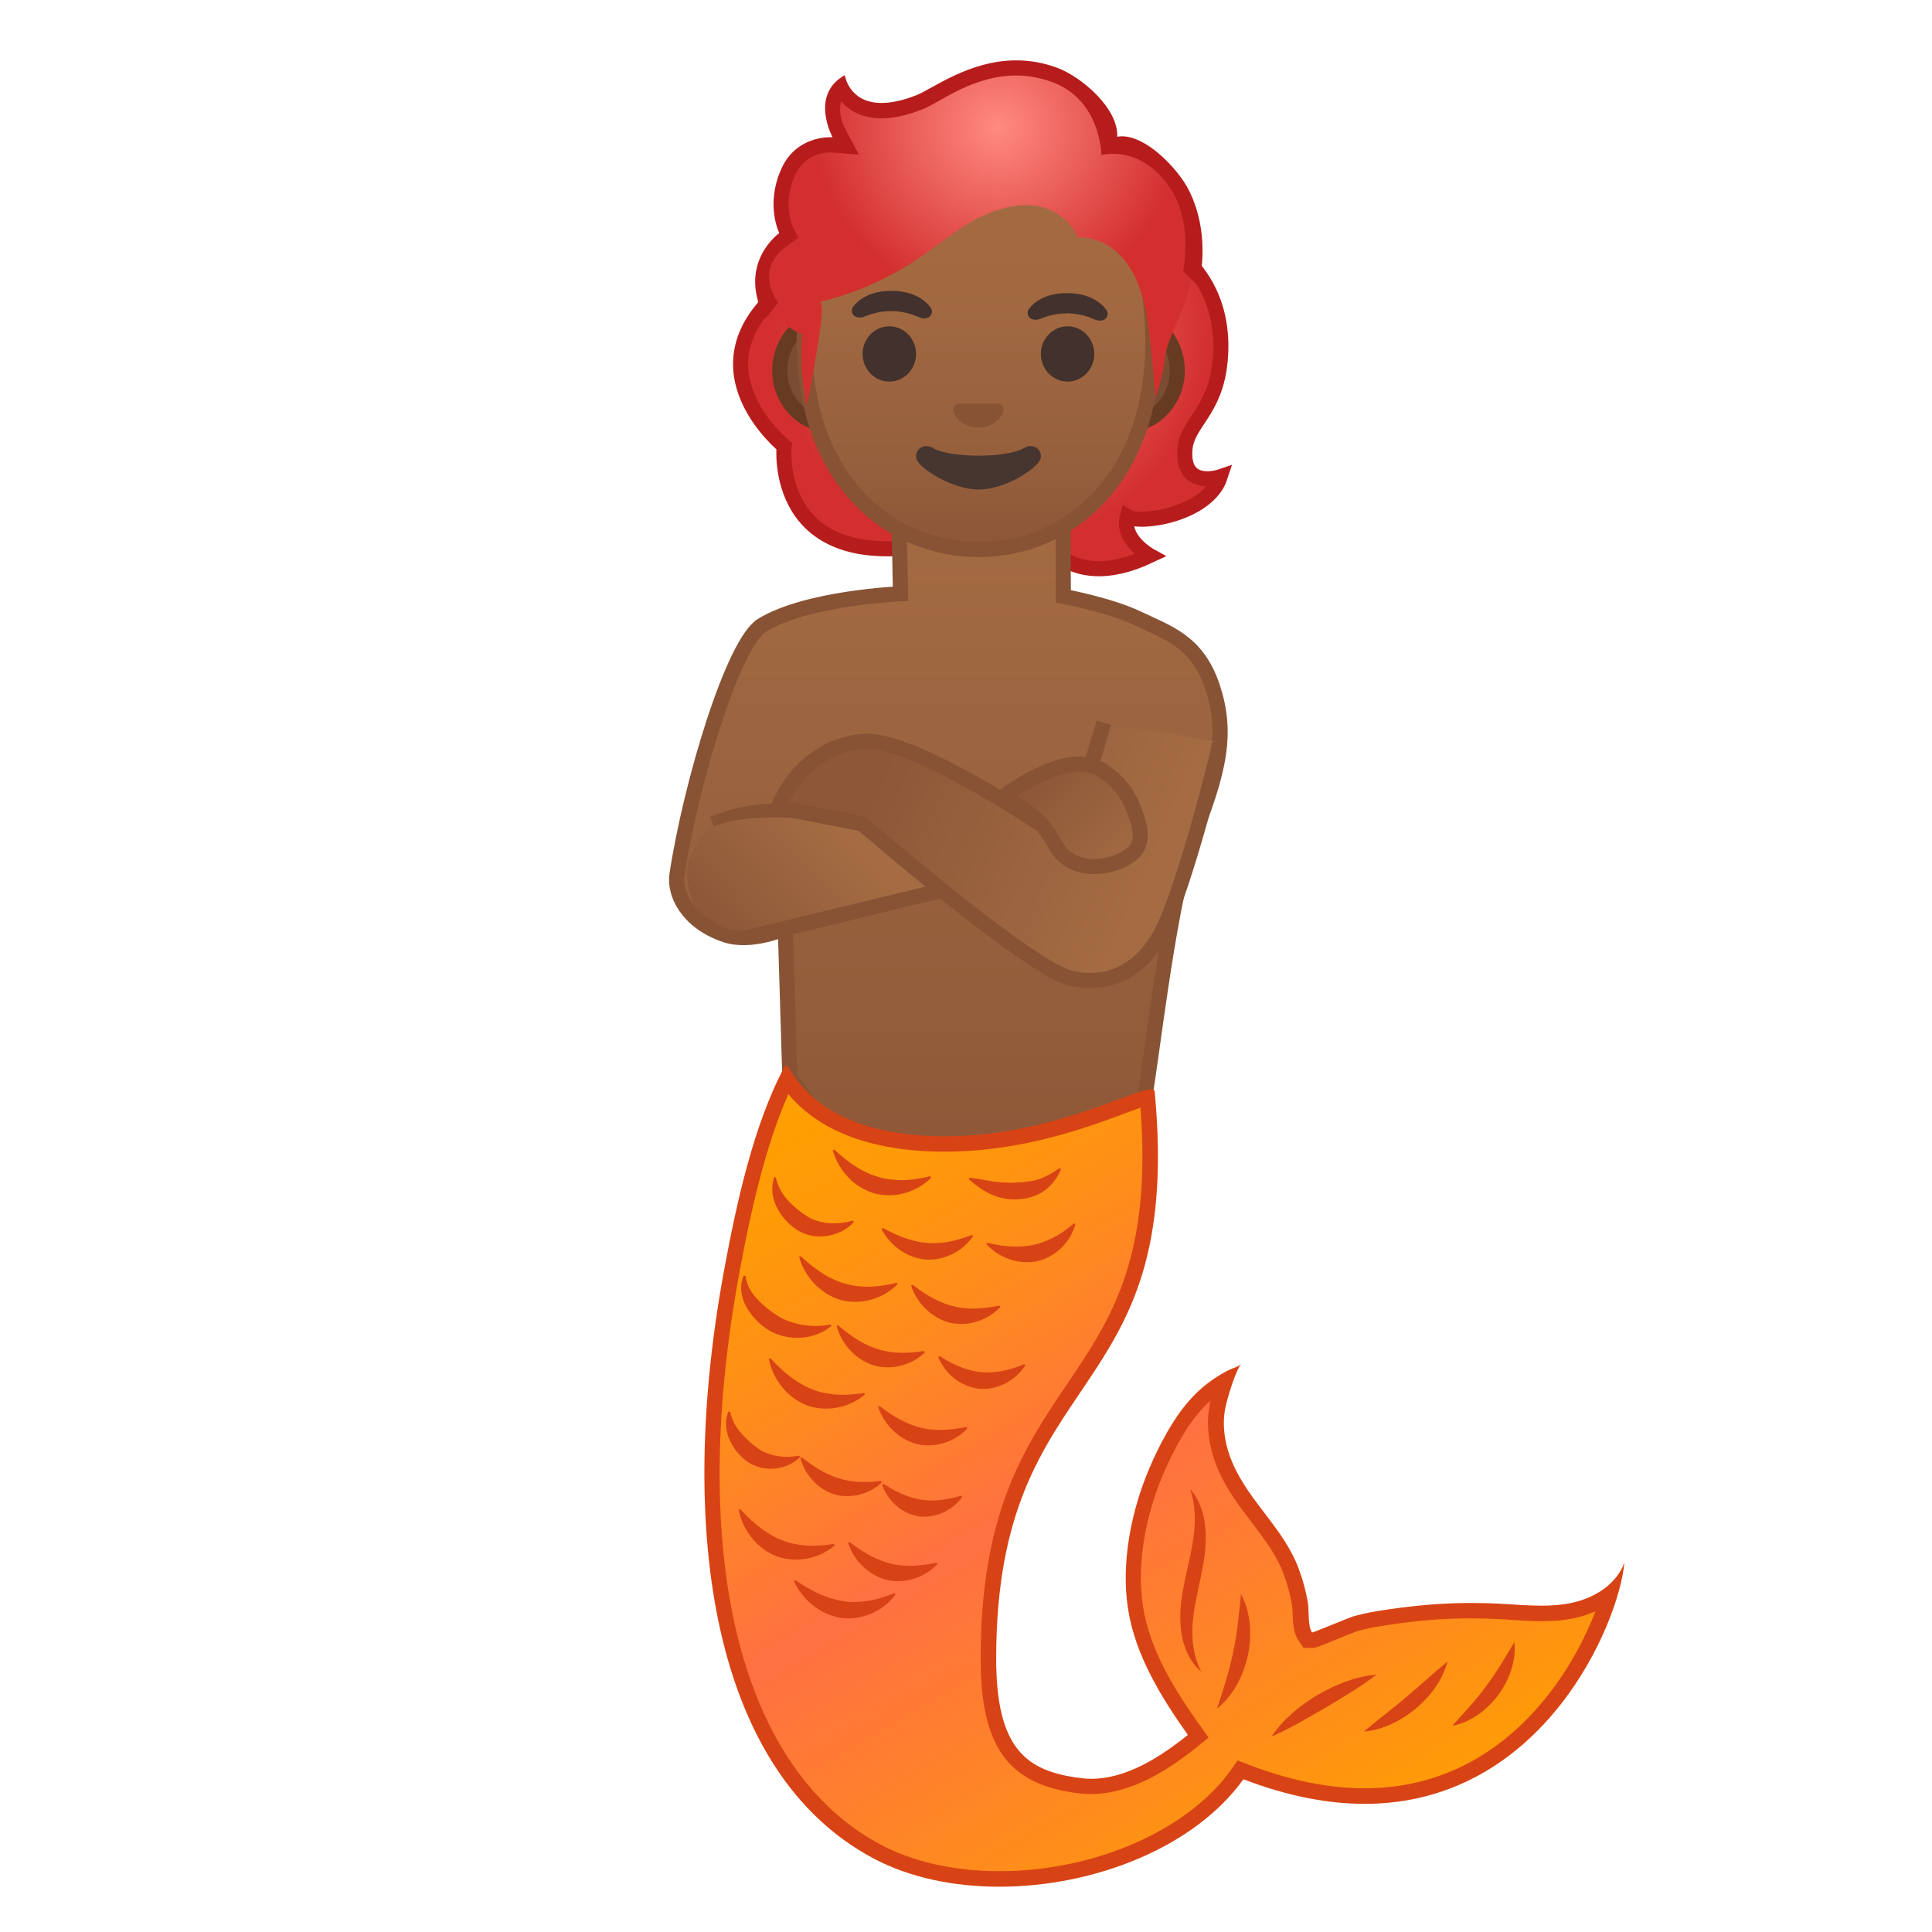
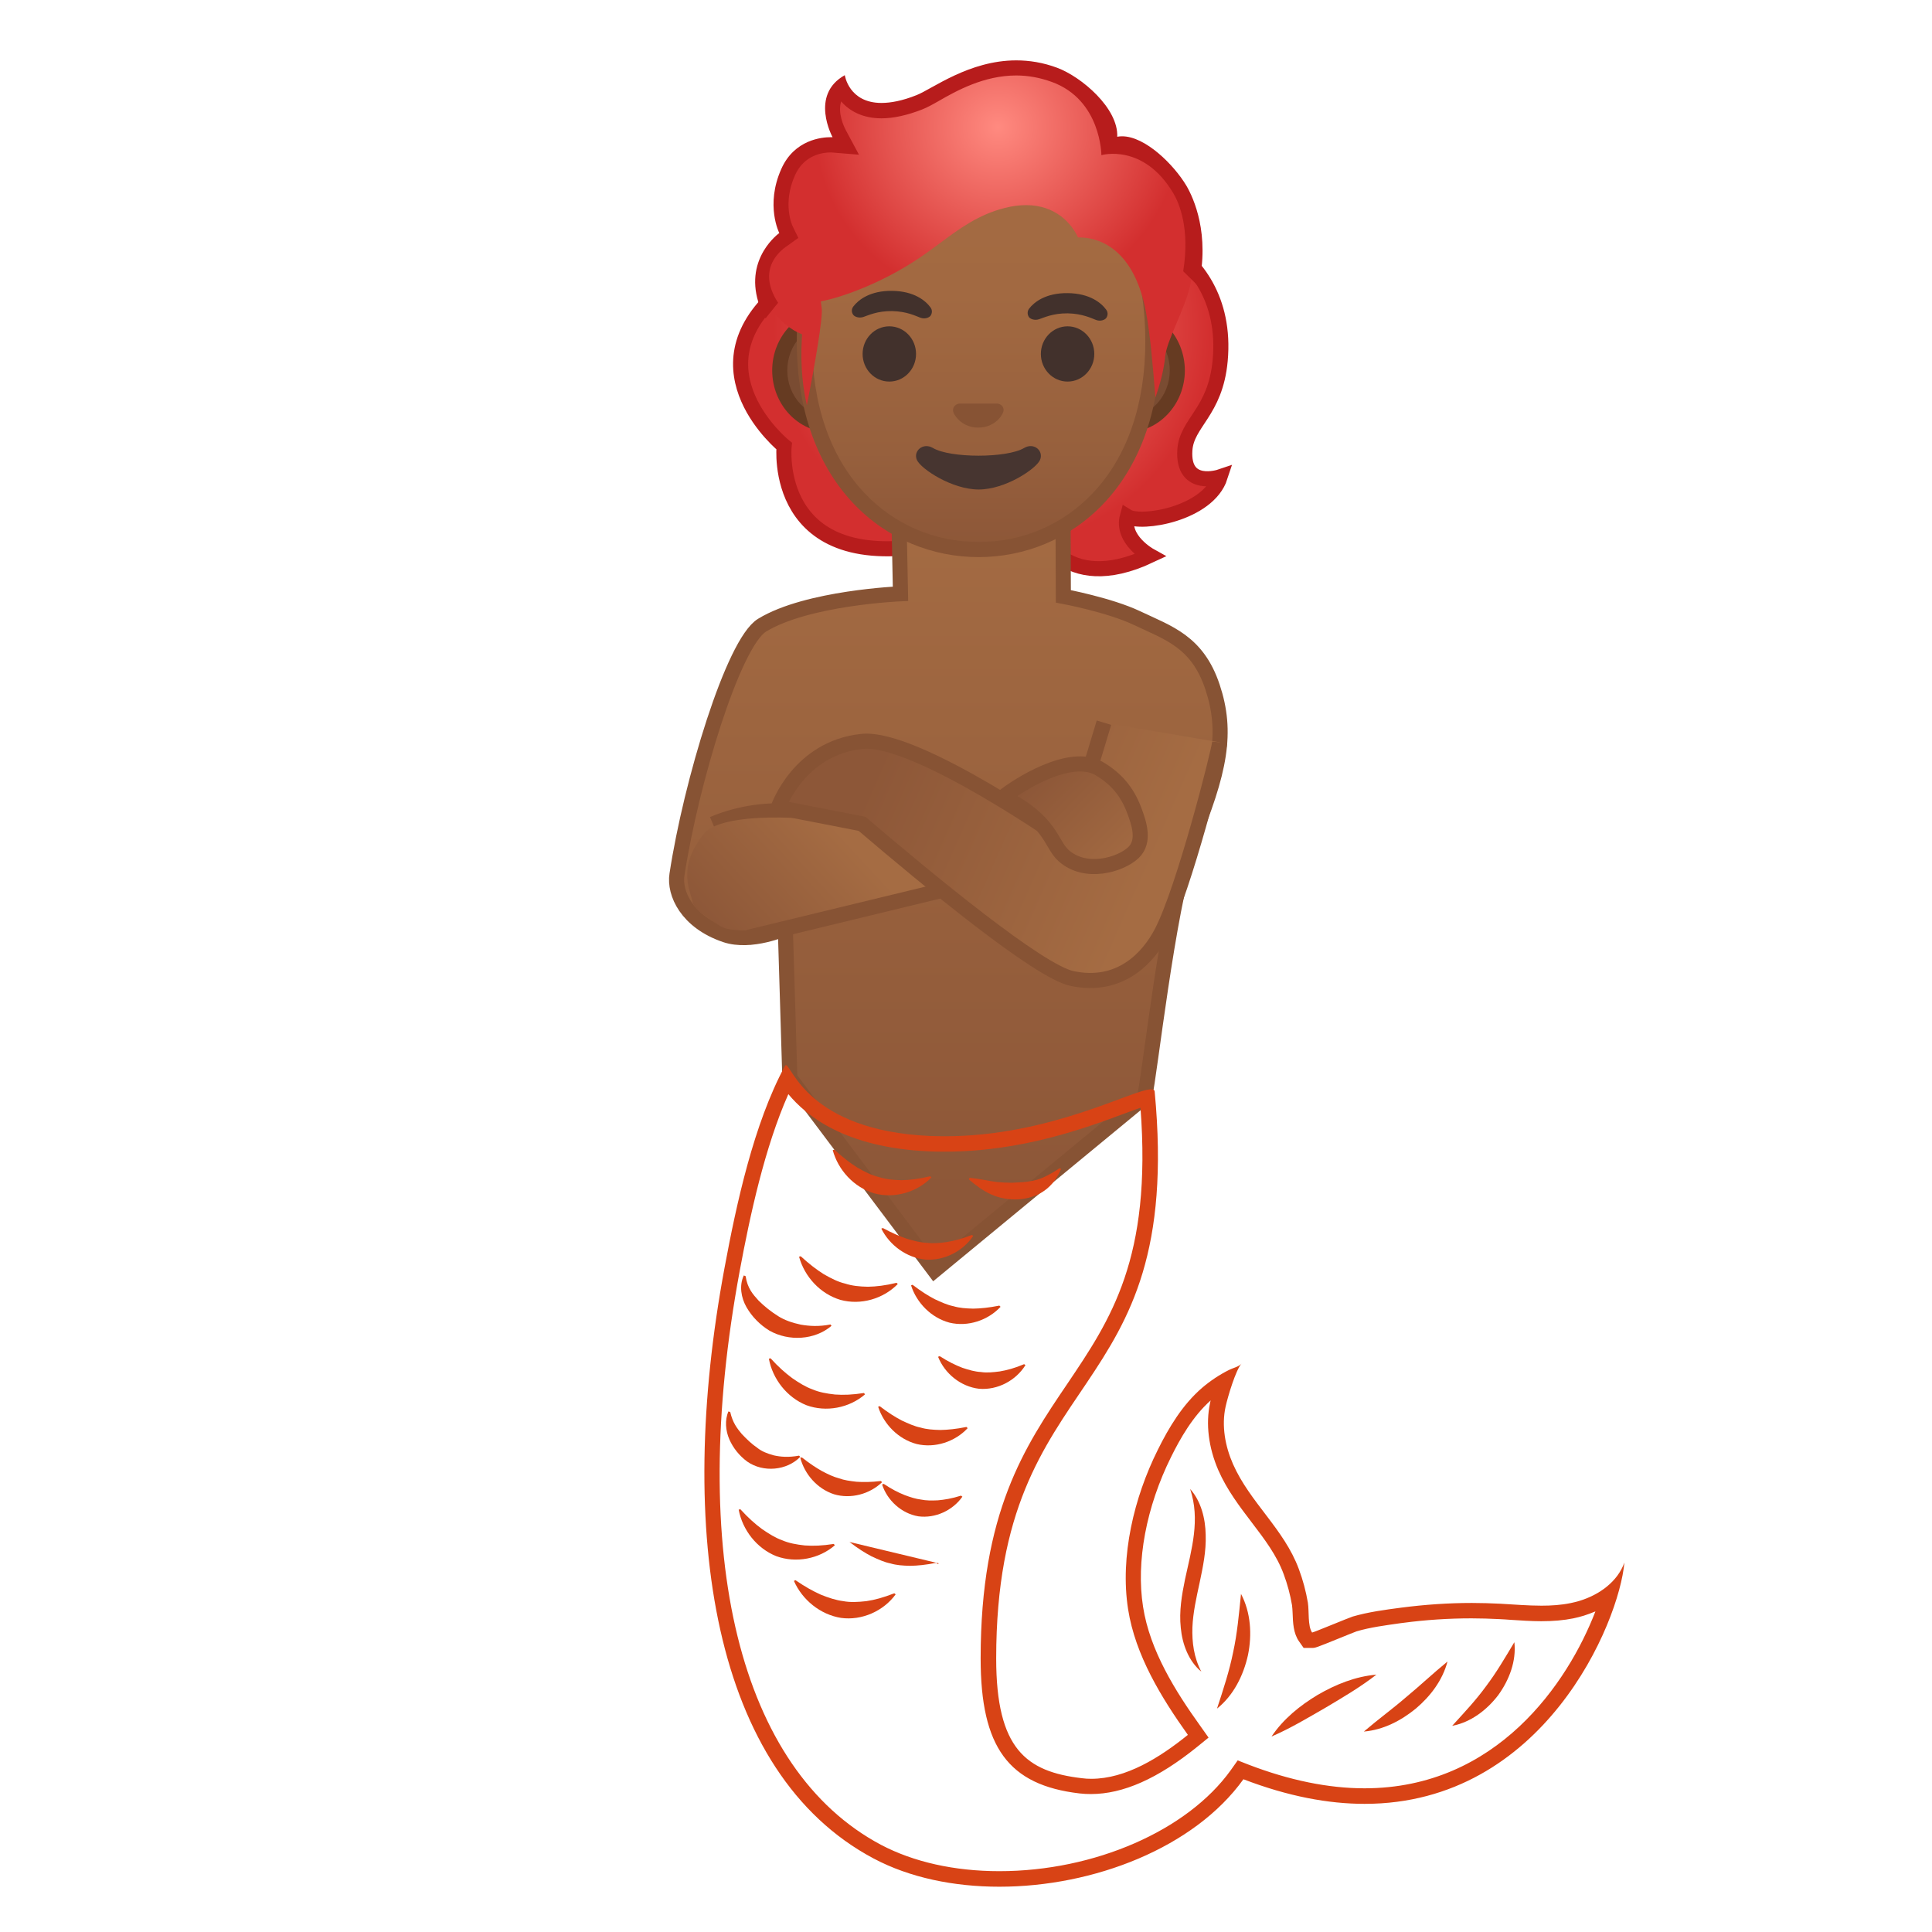
<svg xmlns="http://www.w3.org/2000/svg" enable-background="new 0 0 128 128" viewBox="0 0 128 128">
  <radialGradient id="g" cx="65.724" cy="21.779" r="14.48" gradientUnits="userSpaceOnUse">
    <stop stop-color="#FF8A80" offset="0" />
    <stop stop-color="#D32F2F" offset="1" />
  </radialGradient>
  <path d="m51.55 19.41c-5.81 5.13 0.4 10.14 0.4 10.14s-0.9 8.7 10.21 6.43c2.24-0.46 4.42-1.15 6.63-1.72-0.24 0.92 1.67 5.24 7.39 2.55 0 0-1.91-1.06-1.49-2.59 0.91 0.56 5.35-0.17 6.15-2.63 0 0-2.51 0.85-2.34-1.77 0.12-1.83 2.03-2.51 2.34-5.94 0.37-4.06-1.66-6.5-3.51-7.65-0.52-2.4-2.18-3.26-4.38-4.35" fill="url(#g)" stroke="#B71C1C" stroke-miterlimit="10" />
  <linearGradient id="f" x1="62.831" x2="62.831" y1="32.006" y2="79.176" gradientUnits="userSpaceOnUse">
    <stop stop-color="#A56C43" offset="0" />
    <stop stop-color="#8D5738" offset="1" />
  </linearGradient>
  <path d="m78.77 56.08c0.01-0.03 0.03-0.06 0.04-0.08 2.05-4.94 2.52-7.49 1.52-10.49s-2.91-3.57-5-4.56c-1.83-0.87-4.88-1.44-4.88-1.44l-0.04-9.67-10.96-1.02 0.21 10.52s-6.17 0.25-9.17 2.08c-1.91 1.17-4.71 10.42-5.64 16.53-0.19 1.22 0.65 3.12 3.21 3.99 1.71 0.58 3.97-0.43 3.97-0.43l0.3 9.91 9.58 12.75 13.92-11.48c0.36-1.6 1.5-12.19 2.94-16.61z" fill="url(#f)" stroke="#875334" stroke-miterlimit="10" />
  <path d="m55.01 28.14c-1.85 0-3.35-1.62-3.35-3.6 0-1.99 1.5-3.6 3.35-3.6h19.64c1.85 0 3.35 1.62 3.35 3.6s-1.5 3.6-3.35 3.6h-19.64z" fill="#7A4C32" />
  <path d="m74.65 21.44c1.57 0 2.85 1.39 2.85 3.1s-1.28 3.1-2.85 3.1h-19.64c-1.57 0-2.85-1.39-2.85-3.1s1.28-3.1 2.85-3.1h19.64m0-1h-19.64c-2.12 0-3.85 1.85-3.85 4.1 0 2.26 1.73 4.1 3.85 4.1h19.64c2.12 0 3.85-1.85 3.85-4.1-0.01-2.26-1.74-4.1-3.85-4.1z" fill="#663B22" />
  <linearGradient id="e" x1="64.828" x2="64.828" y1="36.166" y2="7.065" gradientUnits="userSpaceOnUse">
    <stop stop-color="#8D5738" offset="0" />
    <stop stop-color="#97603D" offset=".216" />
    <stop stop-color="#A26941" offset=".573" />
    <stop stop-color="#A56C43" offset="1" />
  </linearGradient>
  <path d="m64.83 36.41c-5.56 0-11.54-4.32-11.54-13.8 0-7.6 4.41-15.81 11.54-15.81s11.54 8.21 11.54 15.81c0 9.48-5.98 13.8-11.54 13.8z" fill="url(#e)" />
  <path d="m64.83 7.3c2.76 0 5.53 1.52 7.58 4.16 2.24 2.88 3.47 6.84 3.47 11.15 0 4.18-1.2 7.65-3.47 10.05-1.98 2.1-4.67 3.25-7.57 3.25s-5.59-1.15-7.57-3.25c-2.27-2.4-3.47-5.88-3.47-10.05 0-4.31 1.23-8.27 3.47-11.15 2.03-2.65 4.79-4.16 7.56-4.16m0-1c-6.25 0-12.04 6.69-12.04 16.31 0 9.57 5.97 14.3 12.04 14.3 6.08 0 12.04-4.73 12.04-14.3 0-9.63-5.79-16.31-12.04-16.31z" fill="#875334" />
  <ellipse cx="58.92" cy="23.45" rx="1.77" ry="1.83" fill="#42312C" />
  <ellipse cx="70.73" cy="23.45" rx="1.77" ry="1.83" fill="#42312C" />
  <path d="m66.21 26.77c-0.04-0.02-0.08-0.02-0.12-0.03h-2.54c-0.04 0-0.08 0.01-0.12 0.03-0.23 0.09-0.36 0.33-0.25 0.59 0.11 0.25 0.61 0.97 1.63 0.97s1.53-0.71 1.63-0.97c0.13-0.26 0-0.5-0.23-0.59z" fill="#875334" />
  <path d="m67.85 29.68c-1.14 0.68-4.9 0.68-6.04 0-0.66-0.39-1.33 0.21-1.06 0.8s2.32 1.95 4.09 1.95 3.79-1.36 4.06-1.95c0.27-0.6-0.39-1.19-1.05-0.8z" fill="#473530" />
  <g fill="#42312C">
    <path d="m68.18 20.45c0.33-0.43 1.1-1.05 2.57-1.03s2.22 0.66 2.54 1.1c0.14 0.19 0.1 0.41 0 0.55-0.09 0.12-0.37 0.24-0.67 0.13s-0.89-0.42-1.88-0.44c-0.99-0.01-1.59 0.29-1.9 0.39-0.3 0.1-0.58-0.02-0.67-0.14-0.1-0.15-0.13-0.37 0.01-0.56z" />
    <path d="m56.54 20.3c0.33-0.43 1.1-1.05 2.57-1.03s2.22 0.66 2.54 1.1c0.14 0.19 0.1 0.41 0 0.55-0.09 0.12-0.37 0.24-0.67 0.13s-0.89-0.42-1.88-0.44c-0.99-0.01-1.59 0.29-1.9 0.39-0.3 0.1-0.58-0.02-0.67-0.14-0.11-0.15-0.14-0.37 0.01-0.56z" />
  </g>
  <path d="m47.23 54.59c1.77-0.74 3.73-1.02 5.64-0.8" fill="none" stroke="#875334" stroke-miterlimit="10" />
  <linearGradient id="d" x1="55.859" x2="48.097" y1="55.331" y2="62.508" gradientUnits="userSpaceOnUse">
    <stop stop-color="#A56C43" offset="0" />
    <stop stop-color="#8D5738" offset="1" />
  </linearGradient>
  <path d="m55.75 54.44c-6.38-0.72-8.56 0.11-9.09 0.77-1.84 2.29-0.92 3.75-0.77 4.58 0.09 0.48 1.45 1.35 1.88 1.59 0.32 0.18 0.7 0.22 1.06 0.24 3.6 0.21 11.4-1.52 12.66-2.87 0.43-0.45-4.81-4.21-5.74-4.31z" fill="url(#d)" />
  <line x1="49.57" x2="62.41" y1="62.1" y2="58.99" fill="none" stroke="#875334" stroke-miterlimit="10" />
  <linearGradient id="c" x1="76.459" x2="58.652" y1="57.275" y2="49.437" gradientUnits="userSpaceOnUse">
    <stop stop-color="#A56C43" offset="0" />
    <stop stop-color="#8D5738" offset="1" />
  </linearGradient>
  <path d="m80.81 49.18c-0.07 0.69-2.37 9.74-3.84 12.57-0.88 1.7-2.75 3.75-5.94 3.08-2.21-0.46-9.52-6.5-13.92-10.25l-5.55-1.08s1.35-3.94 5.55-4.38c3.59-0.38 13.63 6.7 13.63 6.7l2.4-7.94" fill="url(#c)" stroke="#875334" stroke-miterlimit="10" />
  <linearGradient id="b" x1="75.39" x2="68.931" y1="57.628" y2="51.254" gradientUnits="userSpaceOnUse">
    <stop stop-color="#A56C43" offset="0" />
    <stop stop-color="#8D5738" offset="1" />
  </linearGradient>
  <path d="m66.47 52.8c0.92-0.74 4.43-3.02 6.37-1.87 1.11 0.66 1.83 1.51 2.29 2.72 0.35 0.91 0.74 2.1-0.04 2.84-0.84 0.8-2.97 1.47-4.05 1.04s-1.64-1.79-2.21-2.58" fill="url(#b)" />
  <path d="m66.47 52.8c0.92-0.74 4.43-3.02 6.37-1.87 1.11 0.66 1.83 1.51 2.29 2.72 0.35 0.91 0.74 2.1-0.04 2.84-0.84 0.8-3.18 1.51-4.64 0.18-0.85-0.78-0.78-2.25-3.98-3.87" fill="none" stroke="#875334" stroke-miterlimit="10" />
  <linearGradient id="a" x1="55.09" x2="87.947" y1="69.773" y2="126.22" gradientUnits="userSpaceOnUse">
    <stop stop-color="#FFA000" offset="0" />
    <stop stop-color="#FF9B06" offset=".108" />
    <stop stop-color="#FF8E19" offset=".26" />
    <stop stop-color="#FF7936" offset=".436" />
    <stop stop-color="#FF7043" offset=".5" />
    <stop stop-color="#FF8E19" offset=".819" />
    <stop stop-color="#FFA000" offset="1" />
  </linearGradient>
-   <path d="m66.21 124.48c-3.06 0-5.86-0.63-8.09-1.81-9.57-5.09-13.16-19.51-9.61-38.58 0.74-3.96 1.81-8.9 3.62-12.6 0.84 1.24 3.09 3.98 9.43 4.27 0.36 0.02 0.71 0.02 1.06 0.02 5.02 0 9.23-1.57 11.75-2.5 0.66-0.24 1.29-0.48 1.65-0.57 0.94 10.64-1.89 14.82-4.88 19.25-2.78 4.12-5.66 8.38-5.66 17.92 0 6.43 2.34 8 6.1 8.44 0.23 0.03 0.46 0.04 0.69 0.04 2.01 0 4.21-0.99 6.72-3.02l0.38-0.3-0.28-0.39c-1.65-2.31-3.4-5.08-3.87-8.1-0.48-3.09 0.21-6.82 1.91-10.24 0.62-1.25 1.51-2.84 2.83-3.96 0.36-0.31 0.75-0.59 1.17-0.84-0.24 0.69-0.42 1.38-0.46 1.58-0.28 1.27-0.09 2.74 0.52 4.13 0.55 1.25 1.36 2.31 2.14 3.34 0.88 1.16 1.71 2.25 2.21 3.58 0.26 0.7 0.45 1.42 0.57 2.14 0.03 0.17 0.03 0.39 0.04 0.61 0.02 0.57 0.04 1.17 0.33 1.57l0.15 0.22h0.27c0.14 0 0.15 0 1.58-0.58 0.57-0.23 1.13-0.46 1.25-0.5 0.94-0.28 1.97-0.42 2.97-0.55l0.18-0.02c1.52-0.21 3.07-0.31 4.6-0.31 0.62 0 1.24 0.02 1.86 0.05l0.8 0.05c0.66 0.04 1.31 0.09 1.97 0.09 0.76 0 1.42-0.06 2.02-0.18 0.22-0.04 0.43-0.1 0.65-0.17 0.7-0.22 1.32-0.53 1.84-0.93-1.46 4.75-6.35 13.38-16.23 13.38-2.45 0-5.09-0.54-7.84-1.6l-0.37-0.14-0.23 0.32c-2.95 4.12-9.28 6.89-15.74 6.89z" fill="url(#a)" />
  <path d="m52.23 72.49c1.19 1.43 3.74 3.54 9.3 3.79 0.36 0.02 0.72 0.02 1.08 0.02 5.11 0 9.38-1.59 11.93-2.54 0.34-0.13 0.71-0.26 1.02-0.37 0.76 9.99-1.97 14.02-4.84 18.28-2.83 4.18-5.75 8.5-5.75 18.2 0 5.89 1.84 8.4 6.56 8.95 0.25 0.03 0.5 0.04 0.75 0.04 2.13 0 4.43-1.02 7.04-3.13l0.75-0.61-0.56-0.79c-1.62-2.26-3.33-4.97-3.78-7.88-0.47-2.99 0.21-6.61 1.86-9.93 0.59-1.19 1.42-2.67 2.62-3.74-0.03 0.11-0.04 0.17-0.04 0.18-0.3 1.38-0.1 2.95 0.55 4.45 0.57 1.3 1.4 2.39 2.2 3.44 0.86 1.13 1.67 2.19 2.13 3.45 0.25 0.67 0.43 1.35 0.55 2.05 0.02 0.12 0.03 0.34 0.04 0.54 0.02 0.62 0.05 1.32 0.42 1.85l0.31 0.44h0.53c0.25 0 0.25 0 1.78-0.62 0.46-0.19 1.09-0.44 1.2-0.48 0.91-0.27 1.93-0.4 2.91-0.54l0.16-0.02c1.5-0.2 3.02-0.3 4.54-0.3 0.61 0 1.22 0.02 1.83 0.05 0.26 0.01 0.52 0.03 0.79 0.05 0.65 0.04 1.33 0.09 2 0.09 0.79 0 1.49-0.06 2.13-0.19 0.24-0.05 0.47-0.11 0.7-0.18 0.26-0.08 0.51-0.18 0.76-0.28-1.82 4.72-6.53 11.72-15.3 11.72-2.39 0-4.97-0.53-7.66-1.56l-0.74-0.29-0.46 0.65c-2.87 4-9.03 6.69-15.33 6.69-2.98 0-5.69-0.61-7.85-1.75-9.36-4.98-12.85-19.19-9.35-38.03 0.68-3.66 1.65-8.16 3.22-11.7m-0.16-1.92c-0.02 0-0.05 0.02-0.07 0.06-2.06 3.82-3.21 9.12-4 13.38-3.25 17.46-0.78 33.46 9.88 39.12 2.39 1.27 5.31 1.87 8.33 1.87 6.25 0 12.91-2.58 16.17-7.12 2.97 1.14 5.64 1.63 8.03 1.63 11.86 0 16.87-12.02 17.21-15.99-0.45 1.27-1.66 2.14-2.97 2.54-0.2 0.06-0.4 0.11-0.6 0.15-0.63 0.13-1.28 0.17-1.92 0.17-0.91 0-1.83-0.08-2.74-0.13-0.63-0.03-1.25-0.05-1.88-0.05-1.56 0-3.12 0.11-4.67 0.31-1.07 0.14-2.19 0.29-3.22 0.59-0.26 0.08-2.6 1.06-2.69 1.06-0.3-0.43-0.19-1.42-0.28-1.98-0.13-0.76-0.33-1.51-0.6-2.23-0.98-2.65-3.24-4.41-4.36-6.95-0.52-1.18-0.77-2.54-0.49-3.81 0.15-0.68 0.68-2.44 1.05-2.84-0.18 0.2-0.58 0.29-0.82 0.41-0.64 0.32-1.24 0.72-1.78 1.18-1.29 1.11-2.2 2.61-2.95 4.13-1.56 3.13-2.51 7.04-1.96 10.55 0.48 3.05 2.2 5.85 3.96 8.32-1.87 1.51-4.11 2.91-6.4 2.91-0.21 0-0.42-0.01-0.63-0.04-3.67-0.43-5.67-1.93-5.67-7.93 0-19.75 12.5-16.44 10.5-37.56-0.01-0.11-0.09-0.15-0.24-0.15-1.19 0-6.69 3.11-13.65 3.11-0.34 0-0.69-0.01-1.03-0.02-8.04-0.37-9.13-4.69-9.51-4.69z" fill="#D84315" />
-   <path d="m51.4 78.02c0.18 0.75 0.5 1.17 0.85 1.56 0.36 0.37 0.75 0.71 1.18 0.97 0.33 0.24 0.76 0.38 1.26 0.46 0.51 0.07 1.08 0.06 1.81-0.14l0.08 0.08c-0.91 1.02-2.58 1.29-3.77 0.54-0.57-0.38-1.05-0.9-1.35-1.51-0.31-0.61-0.4-1.35-0.16-2l0.1 0.04z" fill="#D84315" />
  <path d="m58.49 81.36c0.63 0.34 1.12 0.55 1.59 0.71 0.47 0.14 0.9 0.25 1.31 0.27 0.41 0.05 0.84 0.02 1.33-0.05 0.48-0.08 1-0.21 1.67-0.47l0.09 0.06c-0.68 1.02-1.93 1.66-3.18 1.57-1.25-0.13-2.36-0.95-2.91-2.05l0.1-0.04z" fill="#D84315" />
  <path d="m60.46 85.12c0.56 0.43 1.02 0.72 1.46 0.95 0.45 0.21 0.85 0.39 1.25 0.47 0.4 0.12 0.83 0.15 1.32 0.16 0.49-0.01 1.02-0.06 1.72-0.2l0.08 0.08c-0.84 0.9-2.16 1.34-3.38 1.05-1.21-0.32-2.18-1.31-2.55-2.47l0.1-0.04z" fill="#D84315" />
-   <path d="m65.42 82.34c0.69 0.17 1.22 0.23 1.72 0.25 0.49 0 0.93-0.02 1.33-0.12 0.41-0.07 0.81-0.23 1.25-0.44 0.43-0.22 0.89-0.51 1.42-0.97l0.11 0.03c-0.31 1.2-1.32 2.19-2.54 2.47-1.23 0.24-2.55-0.22-3.37-1.15l0.08-0.07z" fill="#D84315" />
  <path d="m49.4 84.55c0.12 0.81 0.49 1.21 0.86 1.62 0.39 0.39 0.85 0.75 1.3 1.03 0.41 0.26 0.92 0.44 1.49 0.56 0.58 0.1 1.2 0.14 1.97-0.01l0.07 0.09c-1.12 0.95-2.83 1.04-4.11 0.32-0.62-0.38-1.15-0.91-1.52-1.55-0.36-0.63-0.5-1.43-0.18-2.11l0.12 0.05z" fill="#D84315" />
-   <path d="m55.53 87.81c0.54 0.46 0.98 0.77 1.41 1.03 0.43 0.24 0.83 0.44 1.23 0.54 0.39 0.14 0.82 0.2 1.31 0.24 0.49 0.02 1.02 0 1.73-0.11l0.08 0.08c-0.88 0.86-2.23 1.22-3.44 0.86-1.19-0.39-2.11-1.42-2.42-2.61l0.1-0.03z" fill="#D84315" />
  <path d="m62.26 89.85c0.59 0.38 1.06 0.6 1.5 0.77 0.45 0.15 0.84 0.26 1.23 0.28 0.38 0.06 0.79 0.02 1.25-0.04 0.47-0.08 0.97-0.21 1.61-0.48l0.09 0.06c-0.63 1.02-1.84 1.67-3.07 1.57-1.22-0.14-2.28-1.01-2.72-2.12l0.11-0.04z" fill="#D84315" />
  <path d="m48.38 93.55c0.16 0.71 0.46 1.09 0.76 1.45 0.32 0.34 0.66 0.67 1.03 0.92 0.28 0.23 0.65 0.38 1.09 0.5 0.45 0.1 0.97 0.15 1.68 0.02l0.08 0.08c-0.89 0.91-2.45 1.06-3.52 0.31-0.51-0.38-0.92-0.88-1.18-1.47-0.25-0.58-0.31-1.27-0.06-1.85l0.12 0.04z" fill="#D84315" />
  <path d="m53.13 96.56c0.53 0.42 0.95 0.69 1.34 0.91 0.4 0.21 0.76 0.38 1.11 0.47 0.35 0.13 0.73 0.18 1.17 0.23 0.45 0.03 0.94 0.03 1.61-0.05l0.08 0.08c-0.82 0.79-2.07 1.13-3.18 0.8-1.11-0.36-1.95-1.32-2.24-2.42l0.11-0.02z" fill="#D84315" />
  <path d="m58.55 98.31c0.55 0.37 0.98 0.58 1.38 0.74 0.4 0.15 0.75 0.26 1.09 0.3 0.33 0.07 0.7 0.07 1.12 0.05 0.43-0.04 0.9-0.11 1.53-0.31l0.09 0.07c-0.64 0.91-1.79 1.45-2.92 1.3-1.12-0.19-2.06-1.06-2.4-2.11l0.11-0.04z" fill="#D84315" />
  <path d="m55.28 76.17c0.57 0.52 1.05 0.89 1.53 1.19 0.49 0.28 0.94 0.51 1.41 0.62 0.46 0.15 0.96 0.2 1.51 0.21 0.56-0.01 1.15-0.08 1.9-0.26l0.08 0.08c-0.96 0.98-2.45 1.42-3.8 1.05-1.34-0.4-2.38-1.54-2.74-2.86l0.11-0.03z" fill="#D84315" />
  <path d="m64.25 78.03c0.72 0.08 1.29 0.22 1.78 0.28 0.25 0.01 0.47 0.05 0.7 0.04 0.22 0.02 0.46 0.01 0.69-0.01 0.46-0.01 0.86-0.07 1.29-0.18 0.43-0.13 0.9-0.37 1.49-0.76l0.1 0.04c-0.23 0.56-0.59 1.08-1.1 1.44-0.5 0.36-1.12 0.54-1.73 0.58-0.61 0.03-1.23-0.07-1.79-0.32s-1.05-0.62-1.5-1.01l0.07-0.1z" fill="#D84315" />
  <path d="m53.05 83.23c0.57 0.52 1.05 0.89 1.53 1.19 0.49 0.28 0.94 0.51 1.41 0.62 0.46 0.15 0.96 0.2 1.51 0.21 0.56-0.01 1.15-0.08 1.9-0.26l0.08 0.08c-0.96 0.98-2.45 1.42-3.8 1.05-1.34-0.4-2.38-1.54-2.74-2.86l0.11-0.03z" fill="#D84315" />
  <path d="m58.28 93.16c0.56 0.43 1.02 0.72 1.46 0.95 0.45 0.21 0.85 0.39 1.25 0.47 0.4 0.12 0.83 0.15 1.32 0.16 0.49-0.01 1.02-0.06 1.72-0.2l0.08 0.08c-0.84 0.9-2.16 1.34-3.38 1.05-1.21-0.32-2.18-1.31-2.55-2.47l0.1-0.04z" fill="#D84315" />
  <path d="m51.05 89.99c0.52 0.57 0.97 0.97 1.43 1.31 0.46 0.32 0.9 0.59 1.35 0.75 0.44 0.19 0.94 0.28 1.49 0.34 0.56 0.04 1.16 0.02 1.92-0.1l0.07 0.09c-1.04 0.9-2.57 1.2-3.88 0.72-1.3-0.52-2.24-1.74-2.49-3.08l0.11-0.03z" fill="#D84315" />
-   <path d="m56.28 102.16c0.56 0.43 1.02 0.72 1.46 0.95 0.45 0.21 0.85 0.39 1.25 0.47 0.4 0.12 0.83 0.15 1.32 0.16 0.49-0.01 1.02-0.06 1.72-0.2l0.08 0.08c-0.84 0.9-2.16 1.34-3.38 1.05-1.21-0.32-2.18-1.31-2.55-2.47l0.1-0.04z" fill="#D84315" />
+   <path d="m56.28 102.16c0.56 0.43 1.02 0.72 1.46 0.95 0.45 0.21 0.85 0.39 1.25 0.47 0.4 0.12 0.83 0.15 1.32 0.16 0.49-0.01 1.02-0.06 1.72-0.2l0.08 0.08l0.1-0.04z" fill="#D84315" />
  <path d="m49.05 99.99c0.52 0.57 0.97 0.97 1.43 1.31 0.46 0.32 0.9 0.59 1.35 0.75 0.44 0.19 0.94 0.28 1.49 0.34 0.56 0.04 1.16 0.02 1.92-0.1l0.07 0.09c-1.04 0.9-2.57 1.2-3.88 0.72-1.3-0.52-2.24-1.74-2.49-3.08l0.11-0.03z" fill="#D84315" />
  <path d="m52.7 104.69c0.64 0.44 1.17 0.73 1.68 0.96 0.52 0.21 1.01 0.37 1.49 0.43 0.47 0.09 0.98 0.06 1.53 0 0.55-0.08 1.13-0.24 1.85-0.52l0.09 0.07c-0.81 1.11-2.24 1.75-3.62 1.56-1.38-0.22-2.57-1.2-3.12-2.45l0.1-0.05z" fill="#D84315" />
  <path d="m84.24 115.05c0.79-1.17 1.88-2.05 3.06-2.76 1.19-0.69 2.49-1.22 3.89-1.34-1.11 0.86-2.25 1.52-3.39 2.2-1.15 0.66-2.27 1.34-3.56 1.9z" fill="#D84315" />
  <path d="m90.36 114.72c0.97-0.83 1.91-1.51 2.8-2.28 0.91-0.75 1.75-1.55 2.74-2.36-0.33 1.25-1.13 2.3-2.1 3.12-0.98 0.8-2.15 1.41-3.44 1.52z" fill="#D84315" />
  <path d="m96.21 114.34c0.84-0.92 1.59-1.72 2.25-2.63 0.68-0.9 1.23-1.84 1.87-2.91 0.14 1.25-0.34 2.5-1.07 3.51-0.76 0.99-1.82 1.8-3.05 2.03z" fill="#D84315" />
  <path d="m80.63 113.2c0.43-1.31 0.82-2.5 1.07-3.74 0.27-1.24 0.38-2.48 0.52-3.86 0.65 1.23 0.74 2.7 0.46 4.06-0.3 1.35-0.96 2.67-2.05 3.54z" fill="#D84315" />
  <path d="m79.59 110.75c-0.84-0.69-1.26-1.82-1.36-2.9-0.12-1.1 0.07-2.19 0.28-3.21 0.44-2.03 1.02-3.96 0.34-5.99 0.72 0.8 1.01 1.95 1.03 3.03 0.04 1.1-0.19 2.16-0.4 3.17-0.22 1.01-0.44 1.99-0.48 2.97-0.03 0.98 0.09 1.98 0.59 2.93z" fill="#D84315" />
  <radialGradient id="h" cx="41.897" cy="-25.815" r="21.046" gradientTransform="matrix(.577 0 0 .555 41.943 22.749)" gradientUnits="userSpaceOnUse">
    <stop stop-color="#FF8A80" offset="0" />
    <stop stop-color="#D32F2F" offset="1" />
  </radialGradient>
  <path d="m53.46 26.85c-0.24-1-0.44-2.45-0.34-4.36l0.02-0.34-0.31-0.14c-0.02-0.01-1.59-0.73-2.11-2.44-0.79-2.58 1.18-4.01 1.2-4.02l0.35-0.25-0.2-0.39c-0.03-0.07-0.81-1.67 0.14-3.81 0.75-1.68 2.34-1.81 2.81-1.81h0.1l0.91 0.07-0.43-0.8c-0.05-0.09-1.03-1.93 0.11-3.06 0.37 0.74 1.18 1.53 2.69 1.53 0.73 0 1.58-0.19 2.51-0.56 0.27-0.11 0.59-0.29 1-0.51 1.25-0.7 3.15-1.75 5.41-1.75 0.86 0 1.71 0.16 2.54 0.46 1.52 0.57 3.73 2.53 3.66 4.08l-0.02 0.64 0.62-0.12c0.07-0.01 0.15-0.02 0.23-0.02 1.2 0 2.98 1.59 3.83 3.03 0.02 0.03 1.56 2.7 0.67 6.64-0.17 0.77-0.57 1.71-0.92 2.54-0.37 0.87-0.68 1.63-0.73 2.13-0.09 0.96-0.37 1.94-0.65 2.74 0-0.07-0.01-0.13-0.02-0.2-0.15-1.89-0.33-4.04-0.62-5.53-0.86-4.4-3.37-4.87-4.41-4.87h-0.08c-0.41-0.9-1.47-2.14-3.43-2.14-0.45 0-0.93 0.06-1.43 0.19-1.74 0.44-2.98 1.36-4.3 2.34-0.55 0.41-1.12 0.83-1.75 1.23-2.99 1.91-5.67 2.52-5.69 2.52l-0.44 0.1 0.06 0.45c0.09 0.62-0.46 3.78-0.98 6.43z" fill="url(#h)" />
  <path d="m50.24 20.01c0.12 0.39 0.29 0.78 0.48 1.08l0.83-1.03c-1.59-2.45 0.49-3.68 0.65-3.8l0.69-0.5-0.37-0.76c-0.03-0.06-0.7-1.49 0.15-3.39 0.61-1.36 1.85-1.51 2.35-1.51h0.06l1.83 0.15-0.87-1.62c-0.12-0.23-0.56-1.13-0.31-1.91 0.53 0.61 1.39 1.12 2.67 1.12 0.79 0 1.7-0.2 2.7-0.59 0.3-0.12 0.64-0.3 1.06-0.54 1.21-0.7 3.03-1.71 5.17-1.71 0.8 0 1.59 0.15 2.36 0.43 3.27 1.19 3.28 4.85 3.28 4.85s2.78-0.82 4.77 2.53c0.38 0.64 1.11 2.34 0.65 5.16 0.47 0.45 1.01 1 1.01 1 0.78-3.46-0.32-5.85-0.8-6.67-0.83-1.39-2.72-3.27-4.26-3.27-0.11 0-0.22 0.01-0.32 0.03 0.08-1.89-2.37-3.97-3.98-4.57-0.94-0.35-1.85-0.49-2.71-0.49-3.13 0-5.58 1.9-6.6 2.3-0.95 0.38-1.72 0.52-2.33 0.52-2.17 0-2.43-1.84-2.43-1.84-2.35 1.31-0.81 4.11-0.81 4.11s-0.05 0-0.14 0c-0.53 0-2.39 0.14-3.26 2.11-1.07 2.4-0.13 4.24-0.13 4.24s-2.29 1.62-1.39 4.57z" fill="#B71C1C" />
</svg>